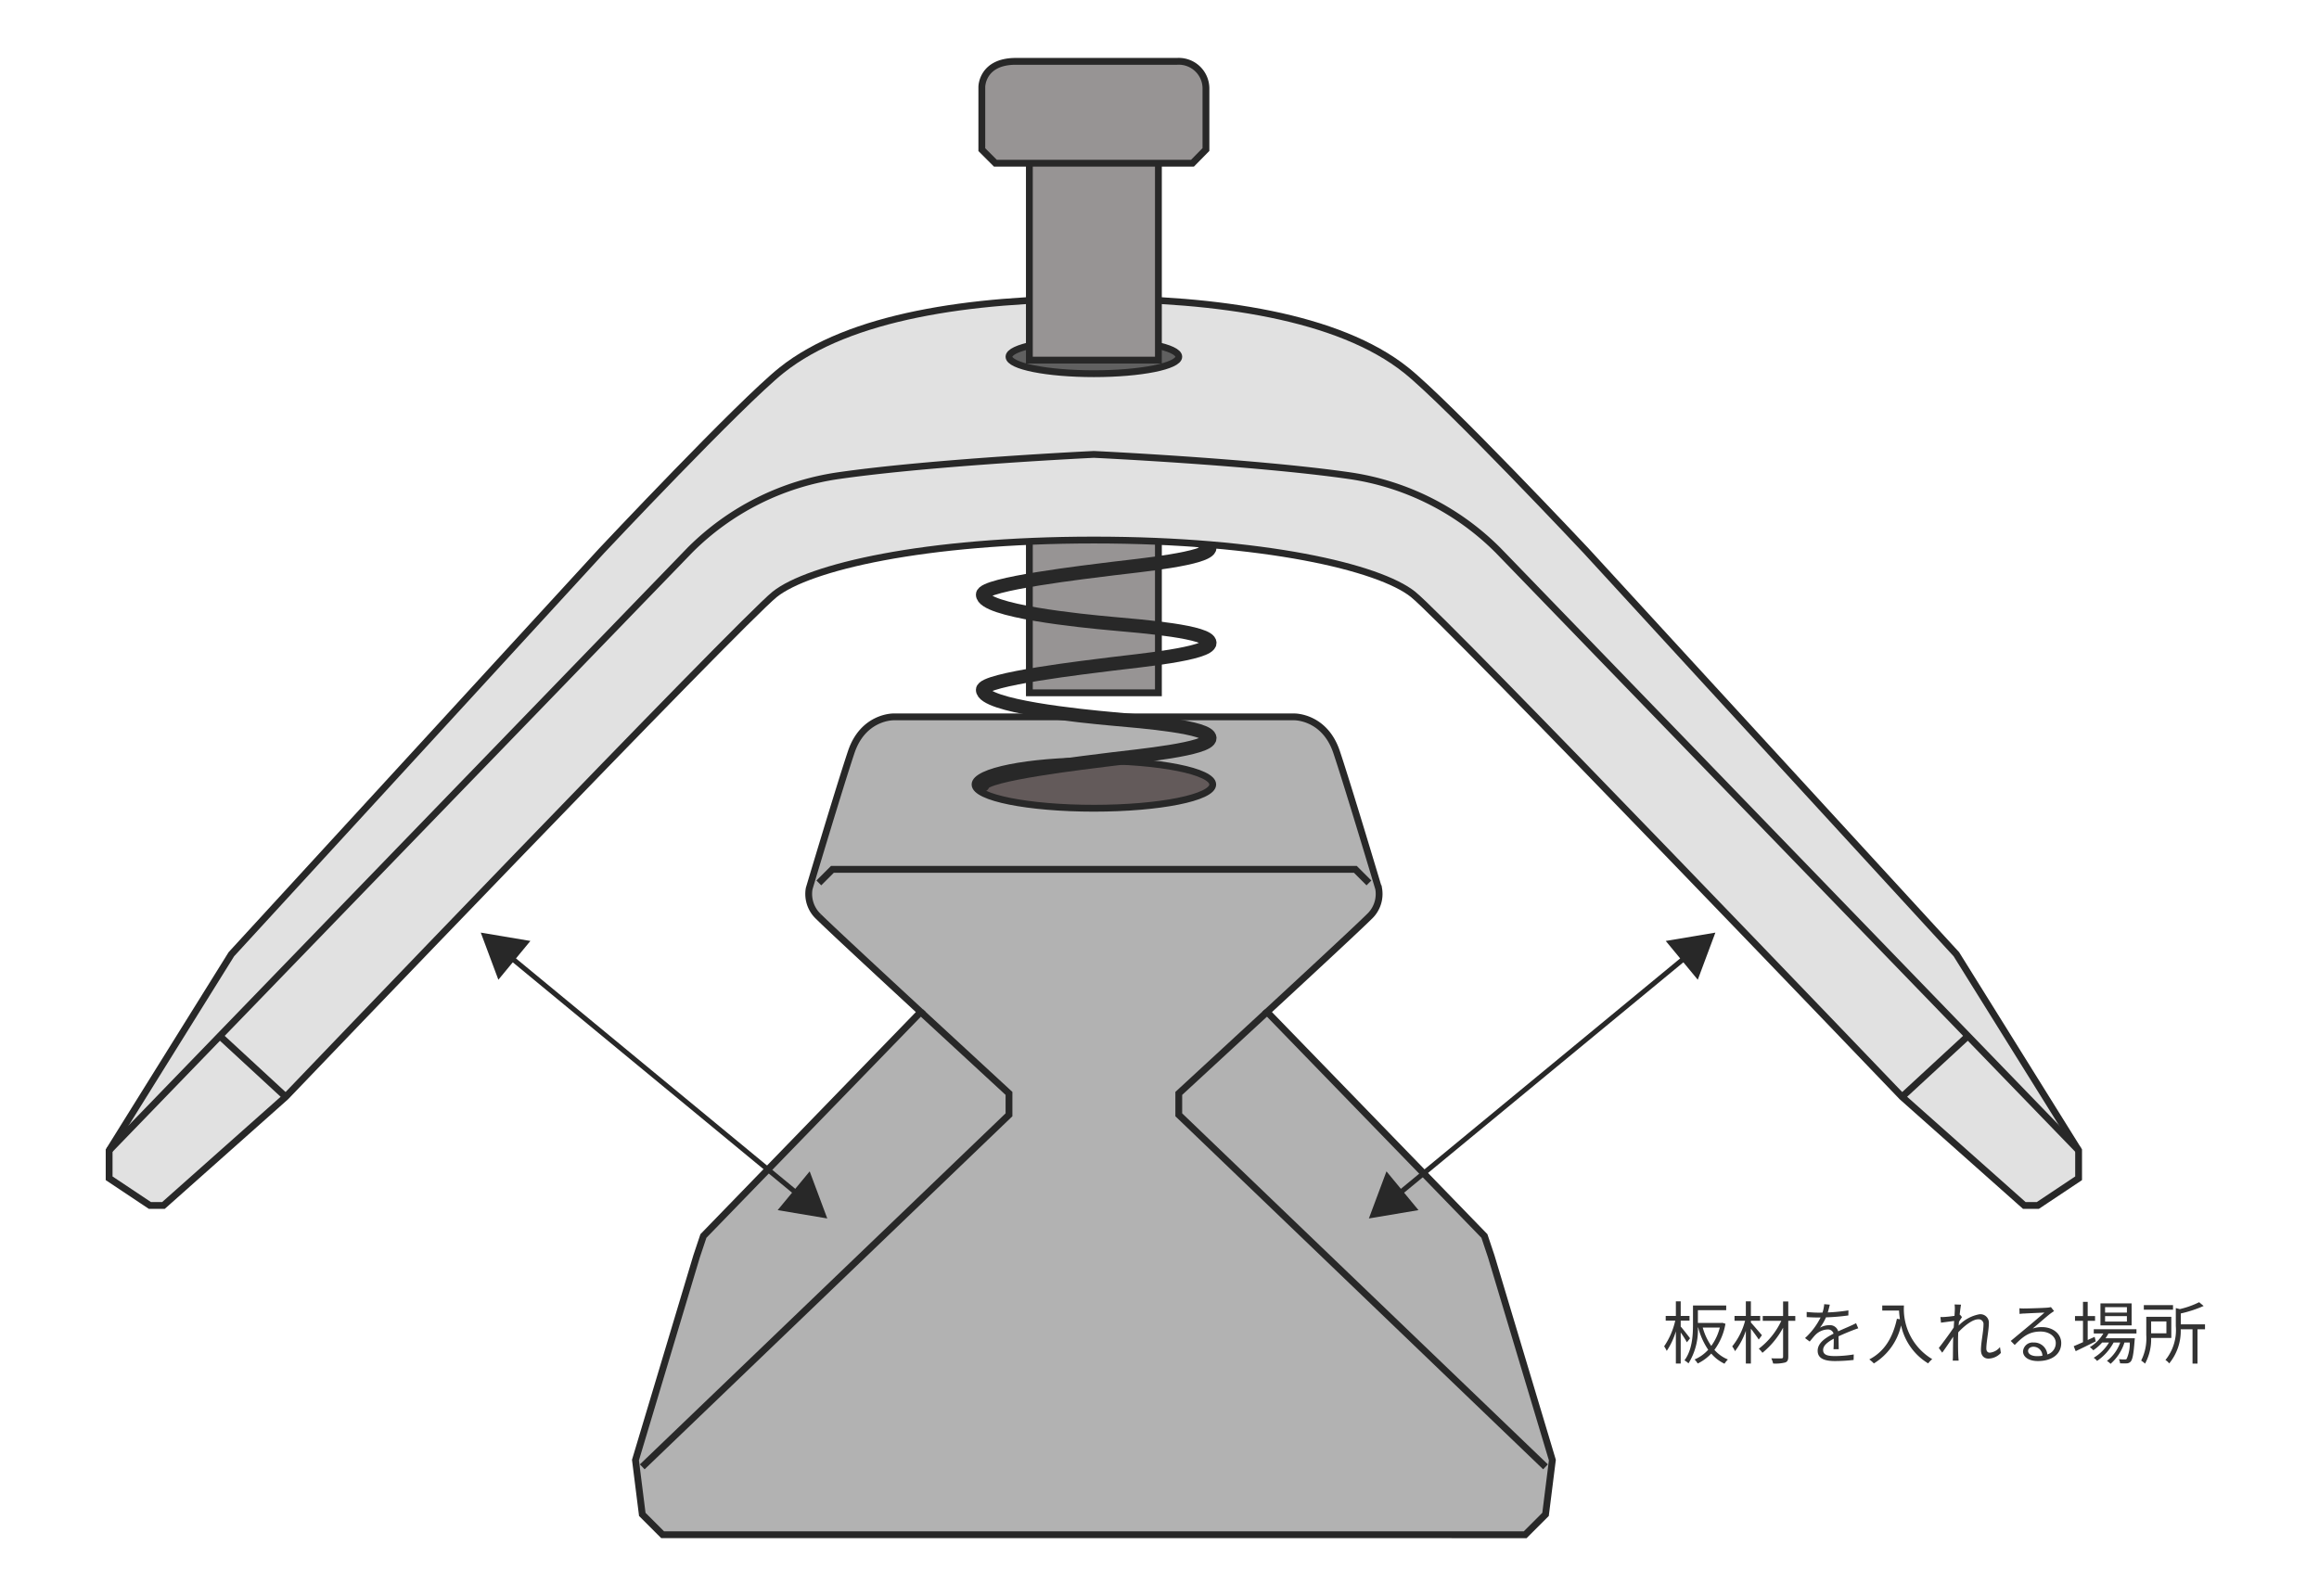
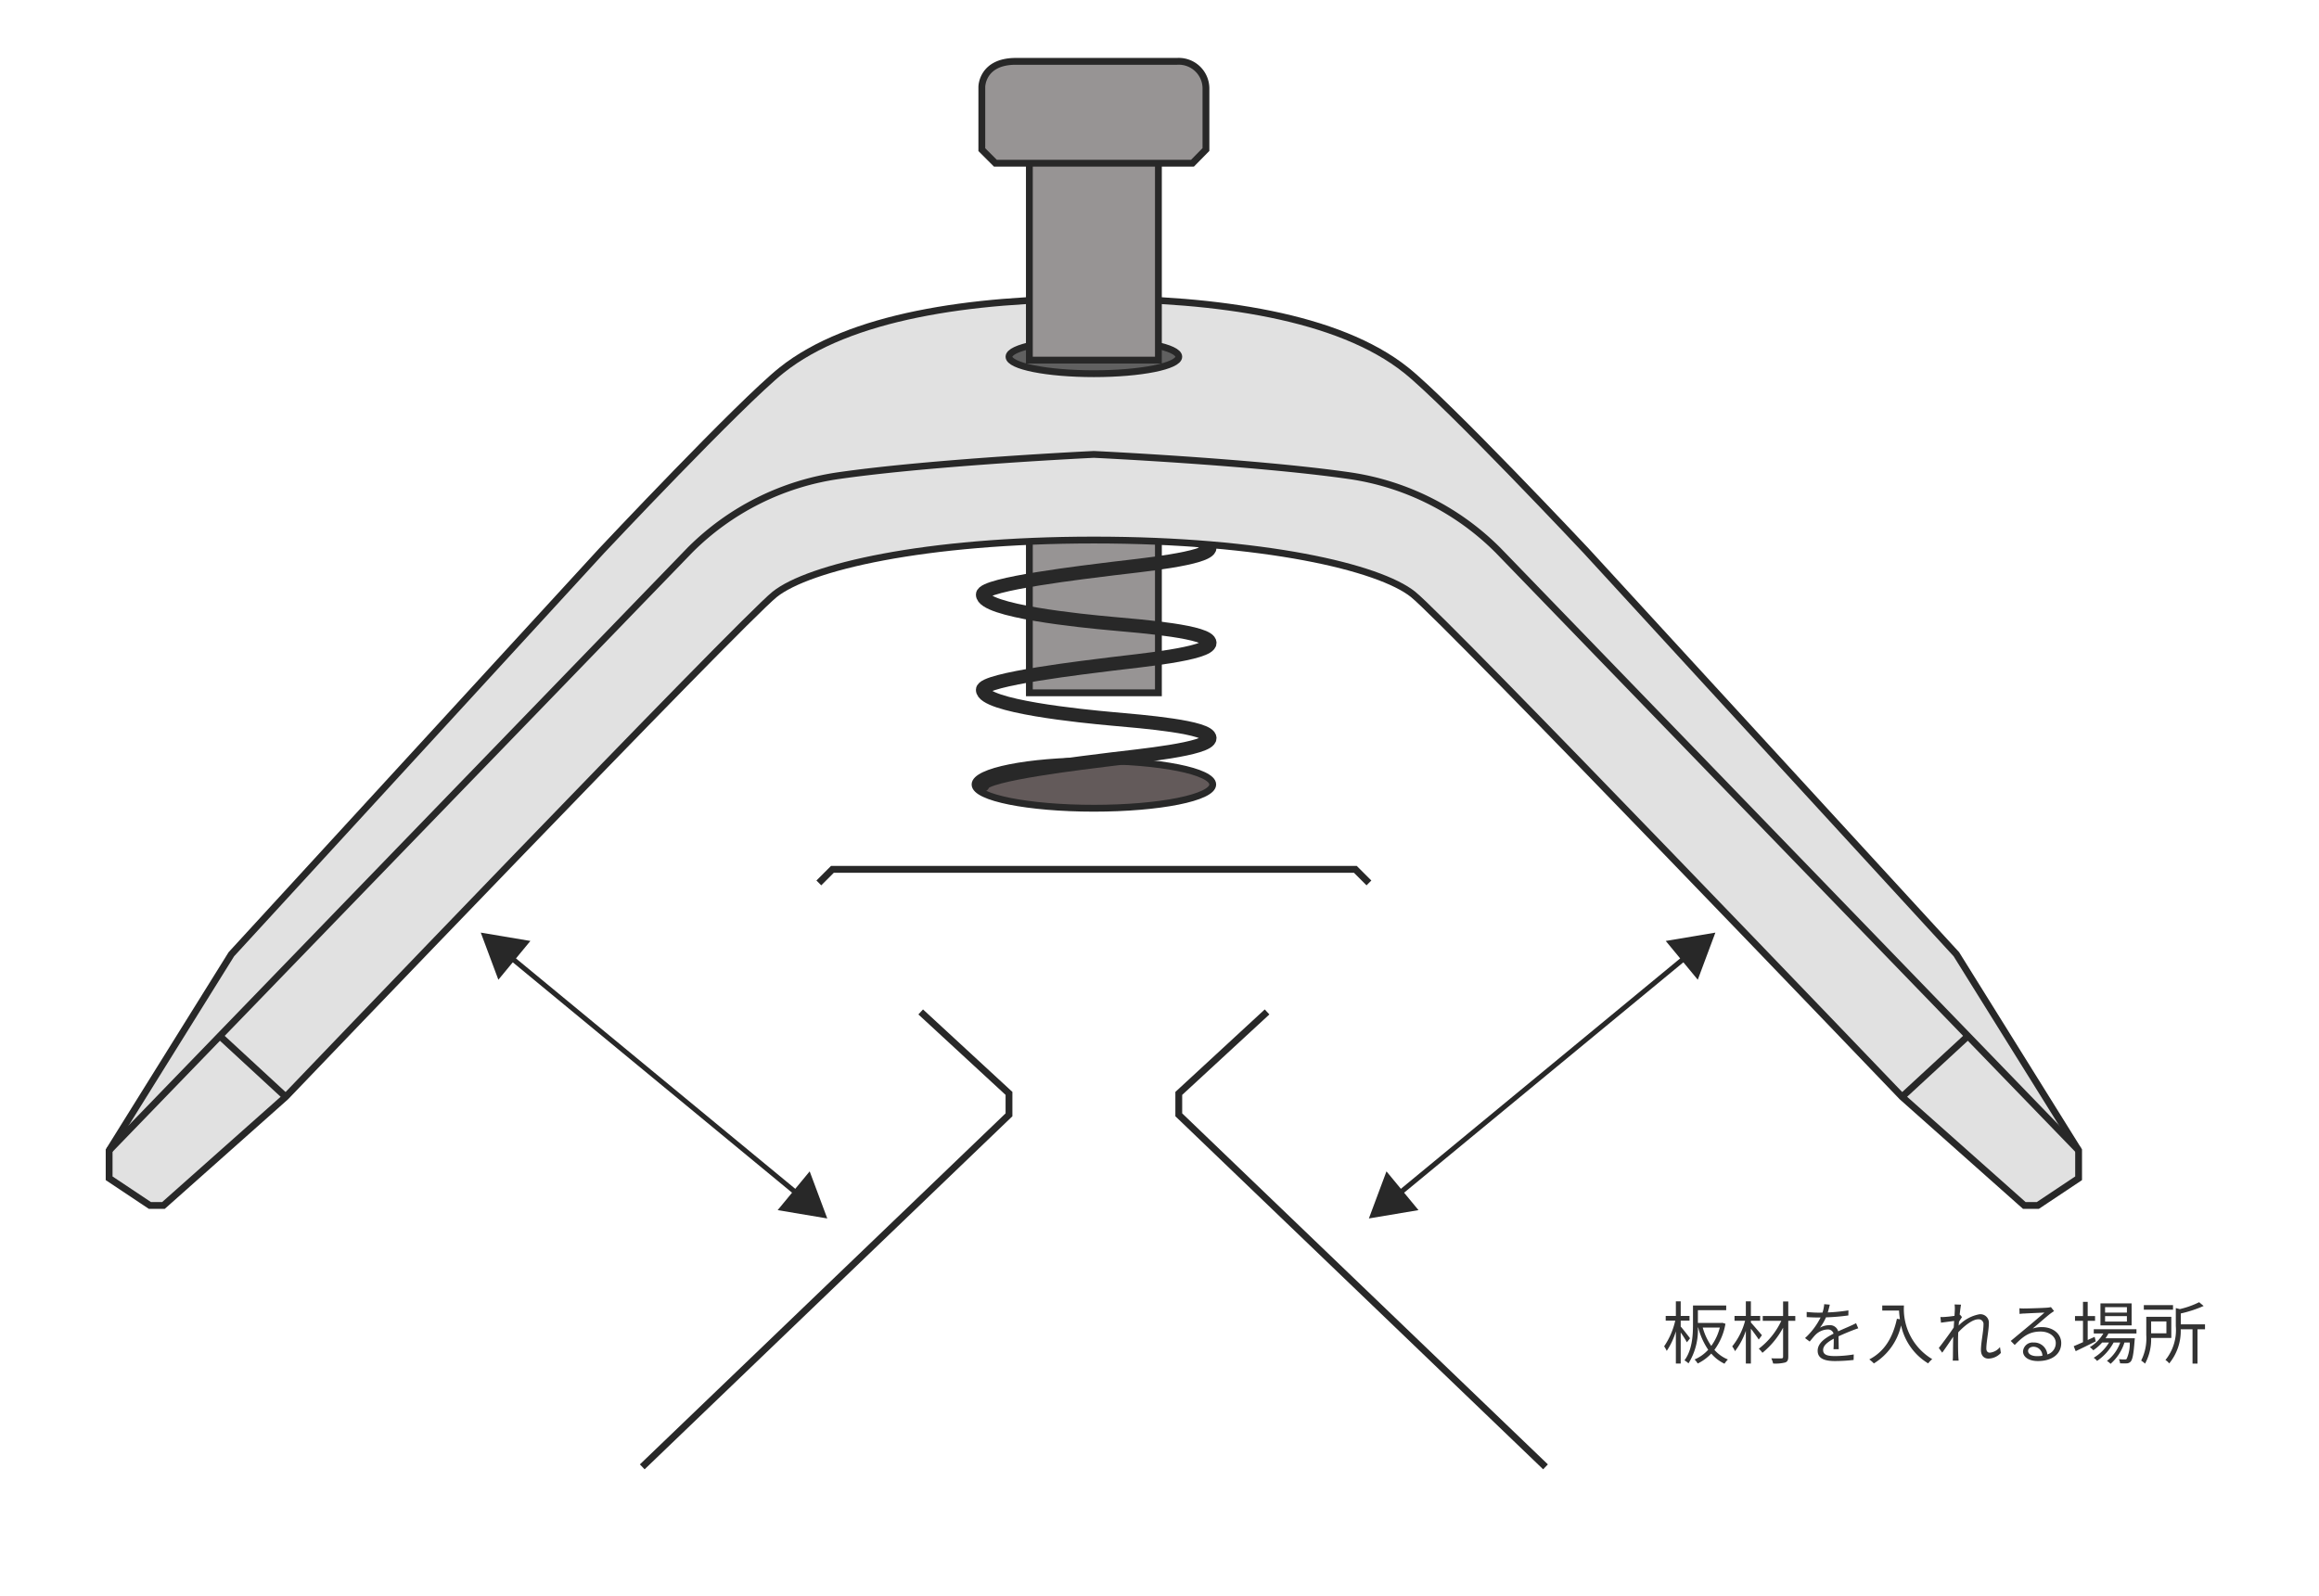
<svg xmlns="http://www.w3.org/2000/svg" width="340" height="234" viewBox="0 0 340 234">
  <g id="グループ_4780" data-name="グループ 4780" transform="translate(6153 844)">
    <rect id="長方形_3970" data-name="長方形 3970" width="340" height="234" transform="translate(-6153 -844)" fill="none" />
    <g id="グループ_4779" data-name="グループ 4779" transform="translate(-6321.986 -8524)">
      <g id="グループ_4617" data-name="グループ 4617" transform="translate(184.986 7689)">
        <g id="グループ_4605" data-name="グループ 4605" transform="translate(0)">
-           <path id="パス_11169" data-name="パス 11169" d="M830.711,620.985H767.483L764.5,618l-1-7.966,8.961-29.872,1-2.987,31.863-32.859s-12.944-11.949-14.936-13.94a4.537,4.537,0,0,1-1.42-4.149s4.407-14.77,6.163-20.015,6.21-5.168,6.21-5.168h58.748s4.455-.079,6.21,5.168,6.163,20.015,6.163,20.015a4.537,4.537,0,0,1-1.42,4.149c-1.991,1.991-14.936,13.94-14.936,13.94l31.863,32.859,1,2.987,8.962,29.872-1,7.966-2.987,2.987Z" transform="translate(-686.331 -404.913)" fill="#b2b2b2" stroke="#282828" stroke-miterlimit="10" stroke-width="1" />
          <path id="パス_11170" data-name="パス 11170" d="M856.444,544.5,843.5,556.449v3.139l53.769,51.626" transform="translate(-686.673 -405.099)" fill="none" stroke="#282828" stroke-miterlimit="10" stroke-width="1" />
          <path id="パス_11171" data-name="パス 11171" d="M790.5,525.491l1.991-1.991h76.671l1.991,1.991" transform="translate(-686.447 -405.009)" fill="none" stroke="#282828" stroke-miterlimit="10" stroke-width="1" />
          <path id="パス_11172" data-name="パス 11172" d="M805.325,544.5l12.944,11.949v3.139L764.5,611.214" transform="translate(-686.336 -405.099)" fill="none" stroke="#282828" stroke-miterlimit="10" stroke-width="1" />
          <ellipse id="楕円形_398" data-name="楕円形 398" cx="17.425" cy="3.485" rx="17.425" ry="3.485" transform="translate(126.955 102.56)" fill="#635a5a" stroke="#282828" stroke-miterlimit="10" stroke-width="1" />
          <rect id="長方形_4428" data-name="長方形 4428" width="18.919" height="42.816" transform="translate(134.921 49.786)" fill="#979494" stroke="#282828" stroke-miterlimit="10" stroke-width="1" />
          <path id="パス_11173" data-name="パス 11173" d="M814.633,510.9c0-1.574,15.377-3.345,18.983-3.8s14.295-1.443,14.295-3.082-9.9-2.427-14.295-2.82-18.983-1.836-18.983-4.262h0c0-1.574,15.377-3.345,18.983-3.8s14.295-1.442,14.295-3.082-9.9-2.427-14.295-2.82-18.983-1.836-18.983-4.262h0c0-1.573,15.377-3.345,18.983-3.8s14.295-1.443,14.295-3.083-9.9-2.426-14.295-2.819-18.983-1.836-18.983-4.263" transform="translate(-686.55 -404.776)" fill="none" stroke="#282828" stroke-linecap="round" stroke-linejoin="round" stroke-width="2" />
          <path id="パス_11174" data-name="パス 11174" d="M830.38,474.848c-24.893,0-41.82,3.983-46.8,7.966S711.889,556.5,711.889,556.5l-17.923,15.932h-1.991L686,568.446v-4.087l17.923-28.771,54.267-59.146s20.314-21.628,26.387-26.486c9.957-7.966,27.88-10.492,45.8-10.492s35.846,2.526,45.8,10.492c6.073,4.858,26.387,26.486,26.387,26.486l54.267,59.146,17.923,28.771v4.087l-5.974,3.983h-1.991L948.871,556.5s-66.713-69.7-71.692-73.684S855.273,474.848,830.38,474.848Z" transform="translate(-686 -404.65)" fill="#e1e1e1" stroke="#282828" stroke-miterlimit="10" stroke-width="1" />
          <line id="線_775" data-name="線 775" y1="8.918" x2="9.66" transform="translate(262.871 142.93)" fill="none" stroke="#282828" stroke-miterlimit="10" stroke-width="1" />
          <path id="パス_11175" data-name="パス 11175" d="M686,564.457l85.134-88.017a38.549,38.549,0,0,1,21.906-10.953c13.94-1.991,37.34-3.1,37.34-3.1s23.4,1.106,37.34,3.1a38.549,38.549,0,0,1,21.906,10.953l85.134,88.017" transform="translate(-686 -404.748)" fill="none" stroke="#282828" stroke-miterlimit="10" stroke-width="1" />
          <line id="線_776" data-name="線 776" x1="9.66" y1="8.918" transform="translate(16.229 142.93)" fill="none" stroke="#282828" stroke-miterlimit="10" stroke-width="1" />
          <ellipse id="楕円形_399" data-name="楕円形 399" cx="12.447" cy="2.489" rx="12.447" ry="2.489" transform="translate(131.933 40.825)" fill="#606060" stroke="#282828" stroke-miterlimit="10" stroke-width="1" />
          <g id="グループ_4604" data-name="グループ 4604" transform="translate(127.95 0)">
            <rect id="長方形_4429" data-name="長方形 4429" width="18.919" height="35.846" transform="translate(6.97 7.966)" fill="#979494" stroke="#282828" stroke-miterlimit="10" stroke-width="1" />
            <path id="パス_11176" data-name="パス 11176" d="M816.491,419.436l-1.991-1.991v-9.2s0-3.747,4.979-3.747h23.641a3.985,3.985,0,0,1,4.24,3.983v8.946l-1.975,2.007Z" transform="translate(-814.5 -404.5)" fill="#979494" stroke="#282828" stroke-miterlimit="10" stroke-width="1" />
          </g>
        </g>
        <g id="グループ_4616" data-name="グループ 4616" transform="translate(54.489 127.77)">
          <g id="グループ_4612" data-name="グループ 4612" transform="translate(130.209 0)">
            <path id="パス_11180" data-name="パス 11180" d="M876.145,570.455a.374.374,0,0,1-.285-.134.37.37,0,0,1,.05-.521l42.613-35.164a.37.37,0,1,1,.471.57L876.381,570.37A.368.368,0,0,1,876.145,570.455Z" transform="translate(-872.051 -531.541)" fill="#282828" />
            <g id="グループ_4610" data-name="グループ 4610" transform="translate(43.526)">
              <path id="パス_11181" data-name="パス 11181" d="M916.125,532.721,923.4,531.5l-2.579,6.911Z" transform="translate(-916.125 -531.5)" fill="#282828" />
            </g>
            <g id="グループ_4611" data-name="グループ 4611" transform="translate(0 35.012)">
              <path id="パス_11182" data-name="パス 11182" d="M874.579,566.994,872,573.9l7.275-1.221Z" transform="translate(-872 -566.994)" fill="#282828" />
            </g>
          </g>
          <g id="グループ_4615" data-name="グループ 4615" transform="translate(0 0)">
            <path id="パス_11183" data-name="パス 11183" d="M786.758,570.455a.37.37,0,0,0,.235-.655L744.38,534.636a.369.369,0,1,0-.47.57l42.613,35.164A.364.364,0,0,0,786.758,570.455Z" transform="translate(-740.051 -531.541)" fill="#282828" />
            <g id="グループ_4613" data-name="グループ 4613">
              <path id="パス_11184" data-name="パス 11184" d="M747.275,532.721,740,531.5l2.579,6.911Z" transform="translate(-740 -531.5)" fill="#282828" />
            </g>
            <g id="グループ_4614" data-name="グループ 4614" transform="translate(43.526 35.012)">
              <path id="パス_11185" data-name="パス 11185" d="M788.821,566.994,791.4,573.9l-7.275-1.221Z" transform="translate(-784.125 -566.994)" fill="#282828" />
            </g>
          </g>
        </g>
      </g>
      <path id="パス_11643" data-name="パス 11643" d="M4.12-2.95c-.2-.27-1.06-1.37-1.37-1.72v-.87H4.04v-.69H2.75V-8.37H2.04v2.14H.55v.69h1.4A11.007,11.007,0,0,1,.32-1.77,4,4,0,0,1,.7-1.1,10.39,10.39,0,0,0,2.04-3.97V.75h.71V-3.8a16.456,16.456,0,0,1,.91,1.44ZM8.48-4.52A7.771,7.771,0,0,1,7.23-1.83,8.872,8.872,0,0,1,5.98-4.52Zm.38-.7-.13.02H5.27V-7.07H9.42v-.69H4.55v2.79c0,1.58-.11,3.73-1.25,5.26a2.834,2.834,0,0,1,.59.44A9.291,9.291,0,0,0,5.27-4.52h.05A10.411,10.411,0,0,0,6.78-1.27a5.692,5.692,0,0,1-2,1.43,2.546,2.546,0,0,1,.46.59A6.764,6.764,0,0,0,7.23-.71,5.765,5.765,0,0,0,9.17.78a3.315,3.315,0,0,1,.5-.62A5.364,5.364,0,0,1,7.69-1.25,8.975,8.975,0,0,0,9.31-5.08Zm5.8,1.82c-.25-.29-1.25-1.46-1.62-1.86v-.26H14.4v-.71H13.04V-8.37H12.3v2.14H10.64v.71h1.55A9.994,9.994,0,0,1,10.3-1.76a3.29,3.29,0,0,1,.41.7A10.3,10.3,0,0,0,12.3-4.05V.75h.74V-4.36c.41.54.93,1.24,1.15,1.6Zm4.89-2.82H18.52V-8.35h-.76v2.13H14.78v.71H17.5a10.99,10.99,0,0,1-3.3,4.09,3.352,3.352,0,0,1,.53.6A12.175,12.175,0,0,0,17.76-4.5V-.24c0,.18-.07.23-.25.24s-.83.01-1.48-.01a3.3,3.3,0,0,1,.27.76A5.785,5.785,0,0,0,18.06.6c.33-.11.46-.34.46-.85V-5.51h1.03Zm6.37,4.87c-.01-.48-.02-1.32-.03-1.89.75-.35,1.46-.64,2.02-.86.26-.1.62-.24.87-.31l-.32-.75c-.28.14-.52.26-.82.39-.52.24-1.12.48-1.8.8a1.245,1.245,0,0,0-1.31-.9,2.809,2.809,0,0,0-1.37.37,7.106,7.106,0,0,0,.89-1.52,30.594,30.594,0,0,0,3.28-.28l.01-.74a26.574,26.574,0,0,1-3.03.3c.14-.45.23-.86.3-1.14l-.82-.07a5.366,5.366,0,0,1-.25,1.23c-.23.01-.44.01-.65.01-.45,0-1.14-.04-1.67-.1v.75c.54.04,1.21.06,1.63.06h.41a10.478,10.478,0,0,1-2.28,3.02l.68.51c.34-.4.62-.77.9-1.04a2.636,2.636,0,0,1,1.71-.73.837.837,0,0,1,.89.61c-1.15.6-2.33,1.34-2.33,2.51C22.83.09,23.97.39,25.39.39A25.5,25.5,0,0,0,28.1.23l.02-.81a17.434,17.434,0,0,1-2.7.24c-1.02,0-1.79-.11-1.79-.89,0-.65.64-1.16,1.56-1.66,0,.52-.01,1.16-.04,1.54ZM32.3-7.76v.74h2.46c.02.38.06.82.13,1.28l-.44-.07C33.84-3.01,32.61-1,30.4.15a4.867,4.867,0,0,1,.67.59,8.84,8.84,0,0,0,3.99-5.58A8.63,8.63,0,0,0,39.03.73a3.534,3.534,0,0,1,.6-.62,8.56,8.56,0,0,1-4.15-7.87Zm17.26,6.1a2.178,2.178,0,0,1-1.49.82c-.35,0-.51-.26-.51-.6,0-1,.37-2.71.37-3.7a1.241,1.241,0,0,0-1.4-1.33A5.594,5.594,0,0,0,43.5-4.81c.02-.19.03-.38.05-.56.15-.24.32-.51.44-.69l-.29-.35-.05.02c.07-.69.15-1.25.2-1.49l-.95-.03a3.755,3.755,0,0,1,.04.74c0,.11-.02.46-.05.93-.51.08-1.09.14-1.41.16a4.747,4.747,0,0,1-.65.01l.08.83c.62-.08,1.48-.2,1.93-.25-.02.31-.04.63-.06.95-.5.78-1.64,2.32-2.19,3.01l.5.69c.48-.66,1.13-1.61,1.61-2.34,0,.15-.01.28-.01.38-.02,1.1-.02,1.59-.03,2.54,0,.16-.02.45-.03.59h.87c-.02-.18-.04-.43-.05-.6-.04-.89-.04-1.49-.04-2.39,0-.35.01-.74.03-1.16.91-.98,2.11-1.91,2.91-1.91a.706.706,0,0,1,.79.81c0,.96-.37,2.59-.37,3.69,0,.82.45,1.26,1.1,1.26A2.532,2.532,0,0,0,49.69-.8ZM54.99-.33c-.74,0-1.31-.28-1.31-.77,0-.34.34-.61.79-.61A1.322,1.322,0,0,1,55.78-.39,4.878,4.878,0,0,1,54.99-.33Zm2.04-7.19a3.546,3.546,0,0,1-.54.08c-.52.05-2.87.12-3.38.12a5.623,5.623,0,0,1-.7-.03l.02.83a4.768,4.768,0,0,1,.67-.06c.51-.03,2.46-.12,2.98-.14-.49.44-1.72,1.48-2.27,1.94-.58.48-1.85,1.54-2.67,2.22l.58.59c1.26-1.28,2.16-1.97,3.79-1.97,1.25,0,2.23.71,2.23,1.68A1.727,1.727,0,0,1,56.51-.58a1.955,1.955,0,0,0-2.04-1.75,1.407,1.407,0,0,0-1.53,1.3c0,.82.83,1.42,2.18,1.42,2.09,0,3.42-1.04,3.42-2.64,0-1.34-1.19-2.34-2.84-2.34a4.208,4.208,0,0,0-1.34.21c.76-.64,2.09-1.81,2.58-2.18.15-.11.37-.26.55-.38Zm11.14.8h-3.2v-.79h3.2Zm0,1.32h-3.2v-.8h3.2Zm.69-2.67H64.29v3.23h4.57ZM63.44-3.16l-1.02.46V-5.51H63.5v-.7H62.42V-8.29h-.69v2.08H60.56v.7h1.17v3.13c-.51.23-.98.43-1.36.59l.29.73c.84-.4,1.93-.93,2.94-1.44Zm6.13-.49v-.63H63.31v.63h1.4a5.663,5.663,0,0,1-1.98,2,3.26,3.26,0,0,1,.51.46,6.86,6.86,0,0,0,1.3-1.14h1.01A6.6,6.6,0,0,1,63.3-.09a1.967,1.967,0,0,1,.49.46,7.552,7.552,0,0,0,2.43-2.7h.97A5.882,5.882,0,0,1,65.24.37a2.266,2.266,0,0,1,.53.43,6.957,6.957,0,0,0,2.04-3.13h.78A5.489,5.489,0,0,1,68.14.05c-.07.1-.16.11-.3.11s-.48-.01-.85-.04a1.261,1.261,0,0,1,.17.6c.4.02.77.02.99.01a.811.811,0,0,0,.56-.25c.28-.29.44-1.07.59-3.13a2.854,2.854,0,0,0,.03-.3h-4.3a6.25,6.25,0,0,0,.43-.7Zm5.36-4.16H70.65v.67h4.28Zm-.97,2.39v1.74H71.72V-5.42ZM74.68-3V-6.1H71.01v2.69A7.257,7.257,0,0,1,70.26.32a3.646,3.646,0,0,1,.57.45A7.468,7.468,0,0,0,71.72-3Zm4.94-1.99H76.07v-1.6a17.552,17.552,0,0,0,3.35-1.1l-.66-.55a12.917,12.917,0,0,1-2.83,1.01l-.59-.15v2.65A7,7,0,0,1,73.82.24a1.881,1.881,0,0,1,.55.5,7.509,7.509,0,0,0,1.69-5.01h1.73V.76h.73V-4.27h1.1Z" transform="translate(412.653 7879.211)" fill="#333" />
    </g>
  </g>
</svg>